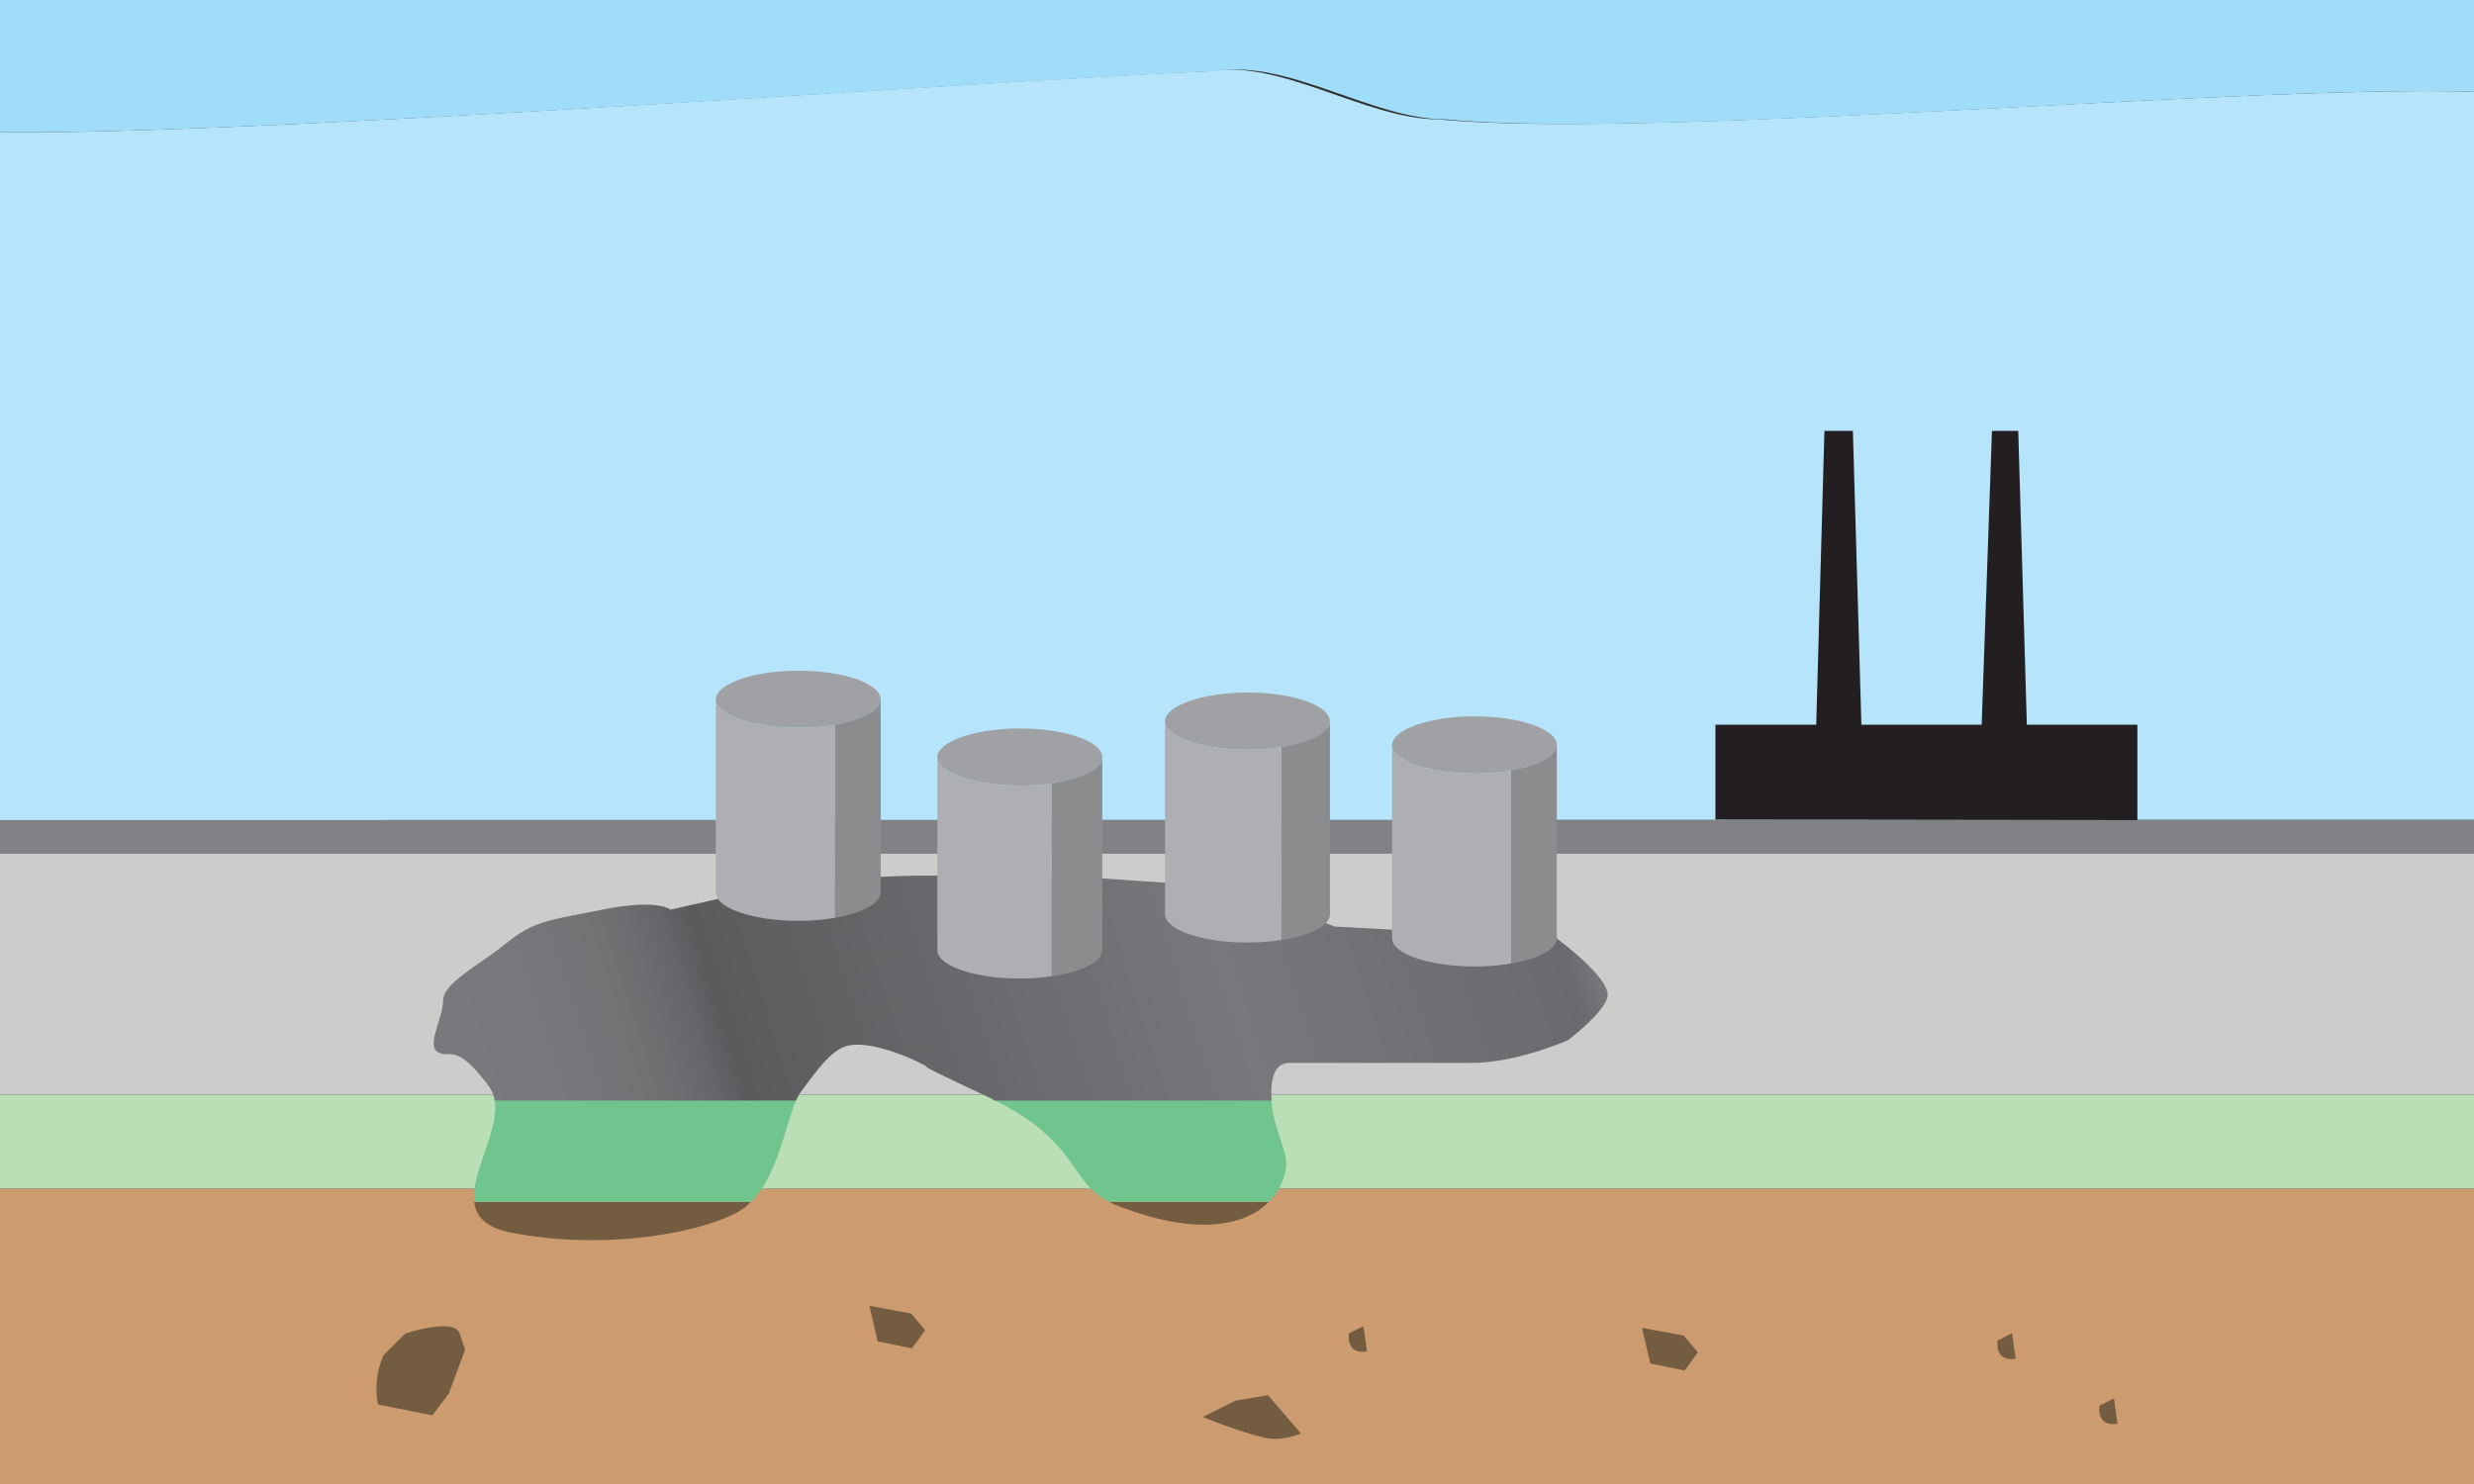
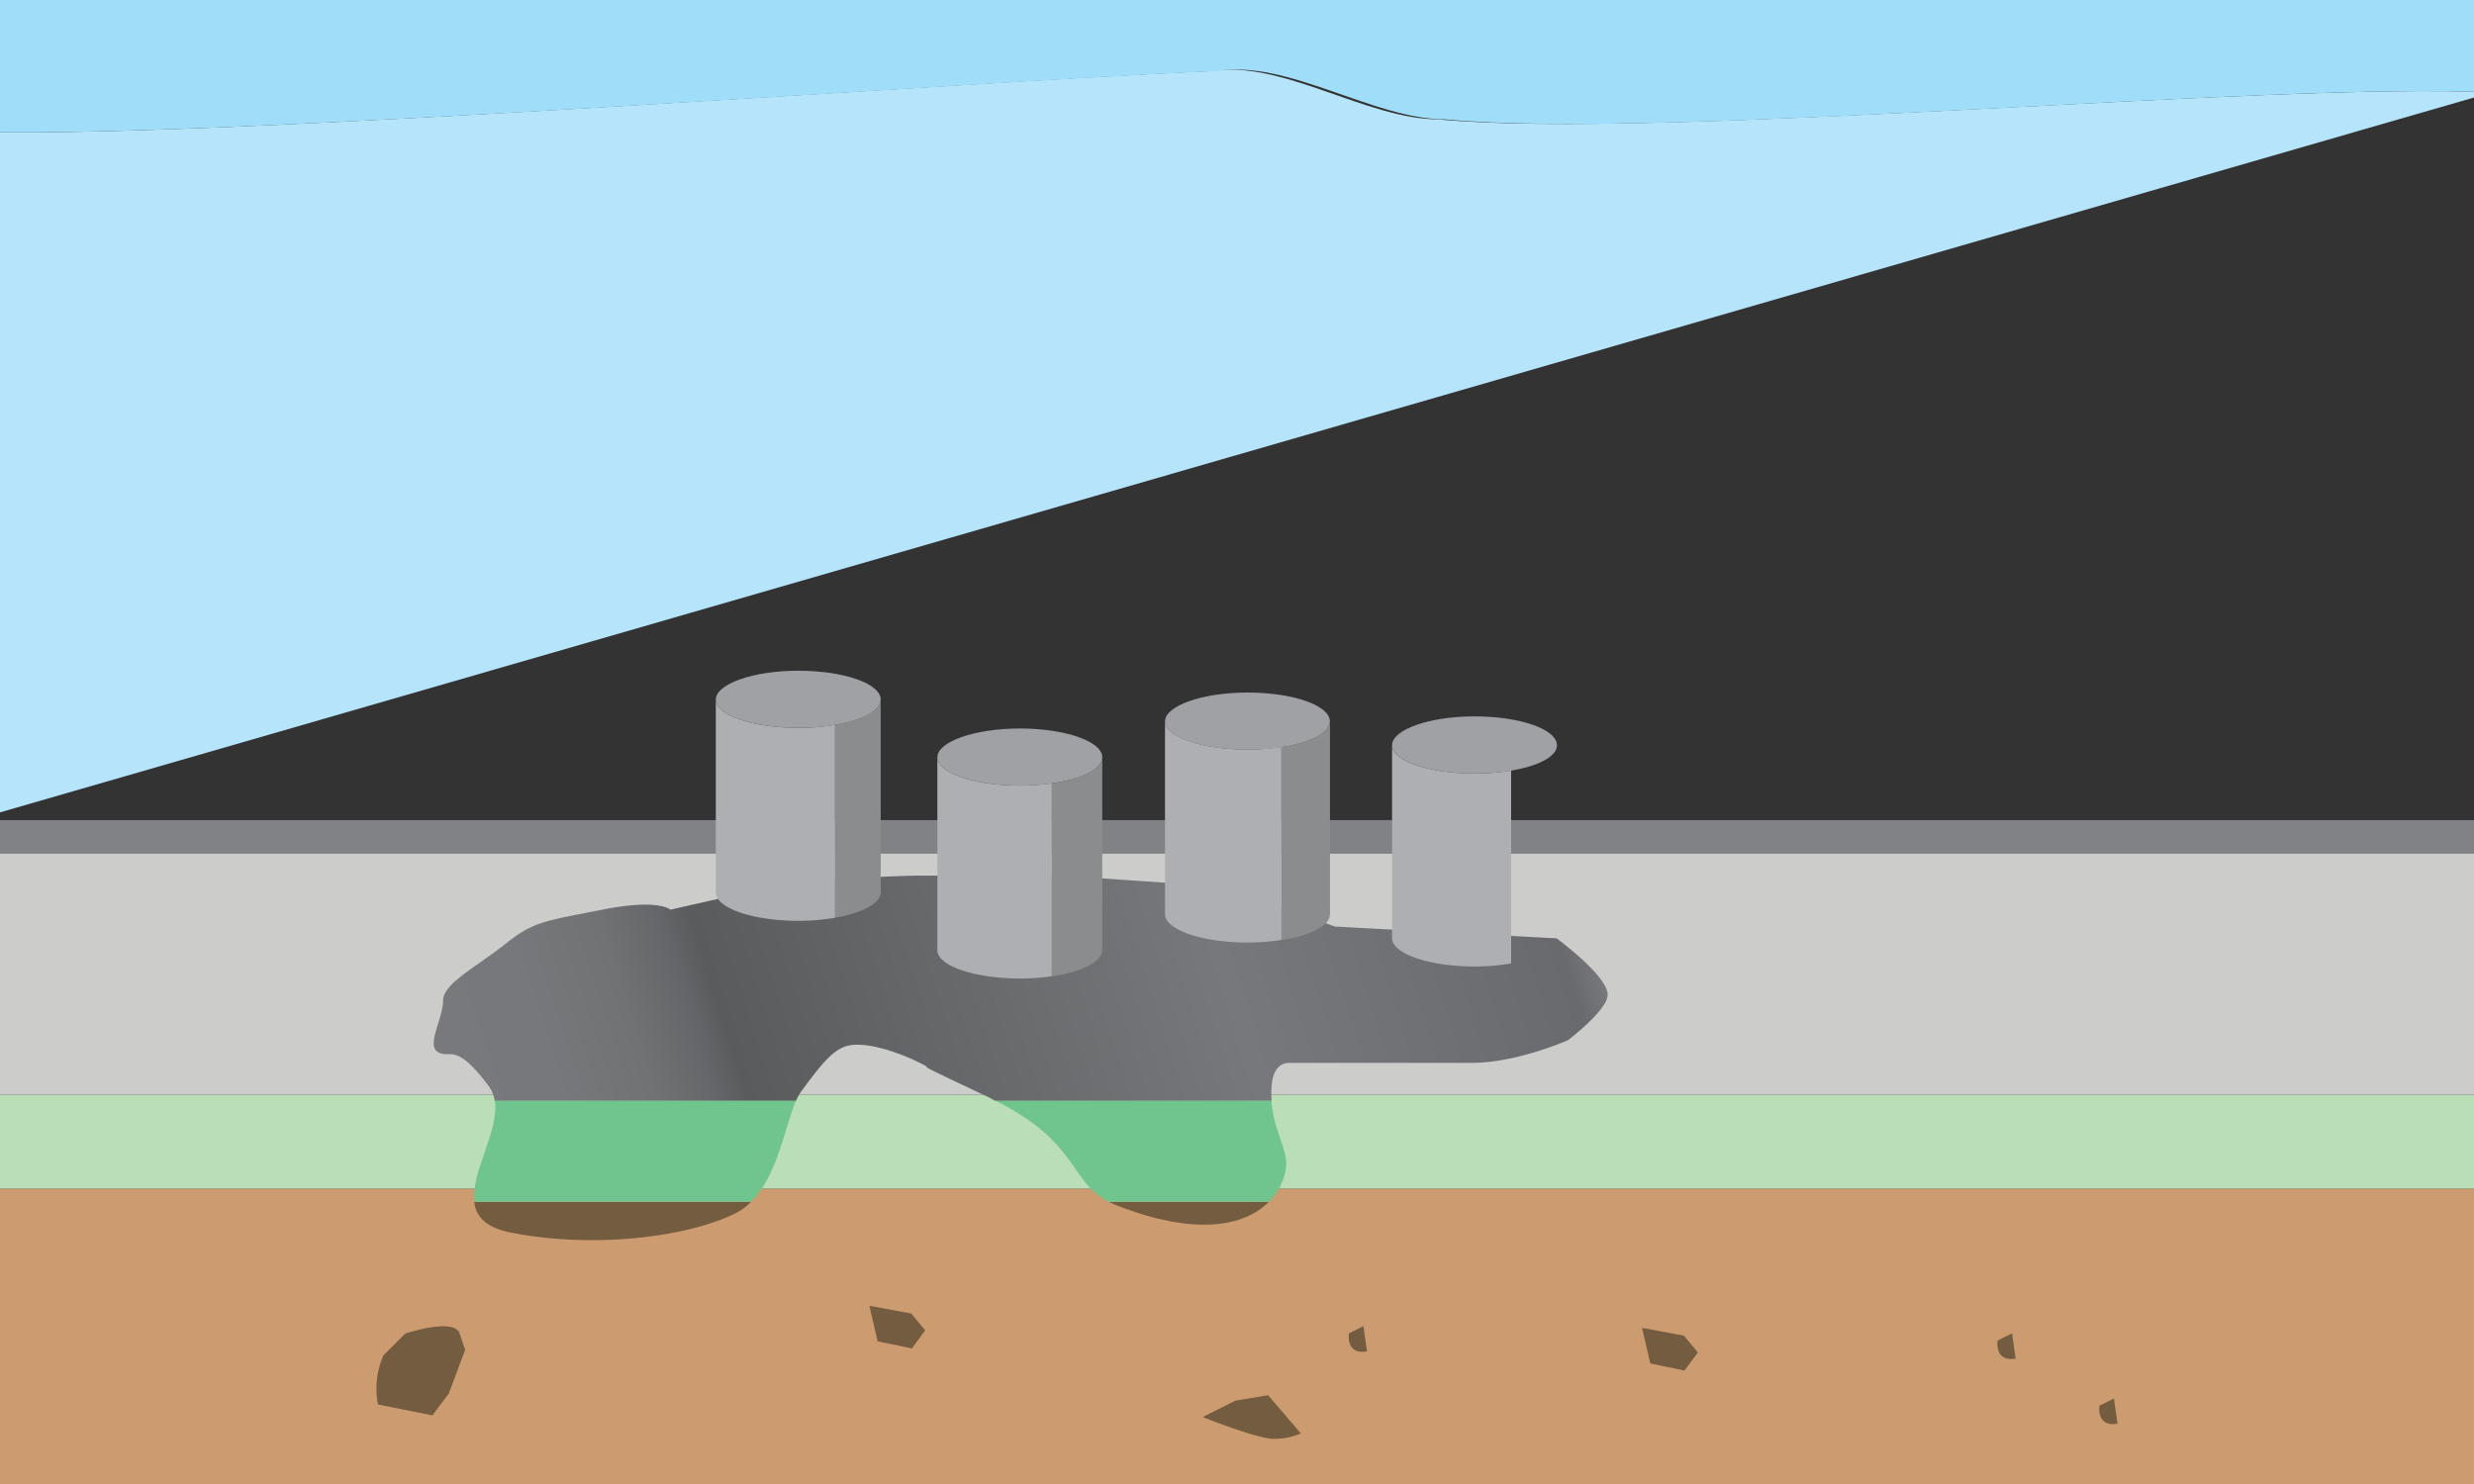
<svg xmlns="http://www.w3.org/2000/svg" viewBox="0 0 500 300">
  <rect x="0" y="0" width="500" height="300" fill="#333333" stroke="none" />
  <defs>
    <style>.cls-1{fill:#cc9b70;}.cls-2{fill:#badeb5;}.cls-3{fill:#808285;}.cls-4{fill:#cccccb;}.cls-5{fill:#70c48e;}.cls-6{fill:#735c3f;}.cls-7{fill:url(#linear-gradient);}.cls-8{fill:#b6e4fa;}.cls-9{fill:#9fddf9;}.cls-10{fill:#231f20;}.cls-11{fill:#9fa1a4;}.cls-12{fill:#adafb2;}.cls-13{fill:#8a8c8e;}</style>
    <linearGradient id="linear-gradient" x1="72.67" y1="243.27" x2="359.76" y2="151.92" gradientUnits="userSpaceOnUse">
      <stop offset="0" stop-color="#797a7d" />
      <stop offset="0.15" stop-color="#77787b" />
      <stop offset="0.21" stop-color="#717274" />
      <stop offset="0.25" stop-color="#656669" />
      <stop offset="0.27" stop-color="#5a5b5d" />
      <stop offset="0.6" stop-color="#77787b" />
      <stop offset="0.82" stop-color="#696a6d" />
      <stop offset="0.85" stop-color="#7f8083" />
      <stop offset="0.92" stop-color="#b8b9ba" />
      <stop offset="1" stop-color="#fff" />
    </linearGradient>
  </defs>
  <title>Seal_Sealing</title>
  <g id="Layer_3" data-name="Layer 3">
    <rect class="cls-1" x="-5.41" y="240.29" width="509" height="67.87" />
    <rect class="cls-2" x="-5.41" y="221.34" width="509" height="18.95" />
    <rect class="cls-3" x="-5.41" y="165.79" width="509" height="6.79" />
    <rect class="cls-4" x="-5.41" y="172.57" width="509" height="48.76" />
  </g>
  <g id="Layer_2" data-name="Layer 2">
    <path class="cls-5" d="M160.9,222.45H100c1,6-4.88,14.57-4.14,20.51h55.92C157.25,237.58,158.62,227.53,160.9,222.45Z" />
    <path class="cls-6" d="M95.84,243c.36,2.88,2.27,5.14,7.32,6.15,17.22,3.44,36.26.74,45.45-3.86a12.36,12.36,0,0,0,3.15-2.29Z" />
    <path class="cls-5" d="M259.9,236.13c.52-3.46-2.56-7.57-2.94-13.68H201.07c17.19,8.57,15,16.55,23.11,20.51h32.26A12.31,12.31,0,0,0,259.9,236.13Z" />
    <path class="cls-6" d="M224.18,243c.33.16.68.32,1,.47,16.33,6.53,26.34,4.44,31.21-.47Z" />
    <path class="cls-7" d="M260.65,214.87h36.74c9.19,0,19.52-4.6,19.52-4.6s8.07-6.13,8-9.18c0-3.85-10.32-11.4-10.32-11.4l-44.8-2.38-21.81-8-33.3-2.3H186c-5.74,0-25.26,1.15-25.26,1.15l-25.26,5.74s-2.3-2.29-13.78,0-13.78,2.3-19.52,6.89-12.63,8-12.63,11.49-3.34,8.92-1.15,10.33c2.6,1.69,3.44-2.3,10.33,6.89a6.62,6.62,0,0,1,1.24,3H160.9a10.41,10.41,0,0,1,1-1.84c3.44-4.59,6.06-8.28,9.18-9.19,3.68-1.06,10.34,1.15,14.93,3.45s-5.74-2.3,13.78,6.89c.49.23.81.46,1.28.69H257C256.71,218.33,257.41,214.87,260.65,214.87Z" />
-     <path class="cls-8" d="M503.59,18.68c-44.52-2.17-168.35,9.69-212.87,5.45-14.62,0-31.68-12.18-46.3-9.75C194,16.57,46.1,27.81-3.47,26.68L-5.41,165.79l509-.06Z" />
+     <path class="cls-8" d="M503.59,18.68c-44.52-2.17-168.35,9.69-212.87,5.45-14.62,0-31.68-12.18-46.3-9.75C194,16.57,46.1,27.81-3.47,26.68L-5.41,165.79Z" />
    <path class="cls-9" d="M245.77,14.38c14.62-2.43,31.68,9.75,46.3,9.75,44.52,4.24,167-7.62,211.52-5.45V-6.55h-509l1.94,33.23C46.1,27.81,195.4,16.57,245.77,14.38Z" />
-     <polygon class="cls-10" points="431.97 165.79 431.97 146.5 409.63 146.5 407.89 87.1 402.58 87.1 400.5 146.5 376.19 146.5 374.47 87.1 368.72 87.1 367.06 146.5 346.69 146.5 346.69 165.67 431.97 165.79" />
  </g>
  <g id="Layer_1" data-name="Layer 1">
    <path class="cls-6" d="M77.49,274l4.41-4.41s9.92-3.31,11,0l1.1,3.3-3.3,8.82-3.31,4.41-11-2.2A16.8,16.8,0,0,1,77.49,274Z" />
    <path class="cls-6" d="M249.68,283.15l6.61-1.1,6.61,7.72a13.37,13.37,0,0,1-5.51,1.1c-3.3,0-14.32-4.41-14.32-4.41Z" />
    <polygon class="cls-6" points="340.32 270.01 343.14 273.4 340.45 277.06 333.54 275.64 331.86 268.44 340.32 270.01" />
    <polygon class="cls-6" points="184.17 265.54 186.98 268.93 184.3 272.59 177.38 271.17 175.7 263.97 184.17 265.54" />
    <path class="cls-6" d="M403.71,271l2.93-1.46.73,5.12C403,275.4,403.71,271,403.71,271Z" />
    <path class="cls-6" d="M272.62,269.55l2.93-1.46.73,5.11C271.89,273.93,272.62,269.55,272.62,269.55Z" />
    <path class="cls-6" d="M424.3,284.17l2.93-1.46.73,5.11C423.57,288.55,424.3,284.17,424.3,284.17Z" />
    <g id="_Group_" data-name="&lt;Group&gt;">
      <path class="cls-11" d="M161.33,135.59c9.23,0,16.66,2.61,16.66,5.83s-7.43,5.72-16.66,5.72-16.66-2.61-16.66-5.72S152.09,135.59,161.33,135.59Z" />
      <path class="cls-12" d="M161.33,147.14c-9.24,0-16.66-2.61-16.66-5.72v39c0,3.12,7.42,5.73,16.66,5.73a43.7,43.7,0,0,0,7.44-.62v-39A43.7,43.7,0,0,1,161.33,147.14Z" />
      <path class="cls-13" d="M168.77,146.52v39c5.47-.95,9.22-2.9,9.22-5.11v-39C178,143.62,174.24,145.57,168.77,146.52Z" />
    </g>
    <g id="_Group_2" data-name="&lt;Group&gt;">
      <path class="cls-11" d="M206.11,147.27c9.23,0,16.66,2.61,16.66,5.82s-7.43,5.72-16.66,5.72-16.67-2.61-16.67-5.72S196.87,147.27,206.11,147.27Z" />
      <path class="cls-12" d="M206.11,158.81c-9.24,0-16.67-2.61-16.67-5.72v39c0,3.11,7.43,5.72,16.67,5.72a43.57,43.57,0,0,0,6.47-.46v-39A45,45,0,0,1,206.11,158.81Z" />
      <path class="cls-13" d="M212.58,158.36v39c6-.87,10.19-2.93,10.19-5.26v-39C222.77,155.42,218.58,157.48,212.58,158.36Z" />
    </g>
    <g id="_Group_3" data-name="&lt;Group&gt;">
      <path class="cls-11" d="M298,144.82c9.23,0,16.66,2.61,16.66,5.83s-7.43,5.72-16.66,5.72-16.66-2.61-16.66-5.72S288.73,144.82,298,144.82Z" />
-       <path class="cls-13" d="M305.37,155.76v39.05c5.49-.95,9.26-2.9,9.26-5.12v-39C314.63,152.86,310.86,154.81,305.37,155.76Z" />
      <path class="cls-12" d="M298,156.37c-9.24,0-16.66-2.61-16.66-5.72v39c0,3.12,7.42,5.73,16.66,5.73a44.39,44.39,0,0,0,7.4-.61V155.76A43.35,43.35,0,0,1,298,156.37Z" />
    </g>
    <g id="_Group_4" data-name="&lt;Group&gt;">
      <path class="cls-11" d="M252.11,140c9.24,0,16.66,2.61,16.66,5.83s-7.42,5.72-16.66,5.72-16.66-2.61-16.66-5.72S242.88,140,252.11,140Z" />
      <path class="cls-13" d="M259,151v39.05c5.78-.91,9.79-2.92,9.79-5.21v-39C268.77,148.09,264.76,150.1,259,151Z" />
      <path class="cls-12" d="M252.11,151.53c-9.23,0-16.66-2.61-16.66-5.72v39c0,3.12,7.43,5.73,16.66,5.73a44.52,44.52,0,0,0,6.87-.52V151A44.52,44.52,0,0,1,252.11,151.53Z" />
    </g>
  </g>
</svg>